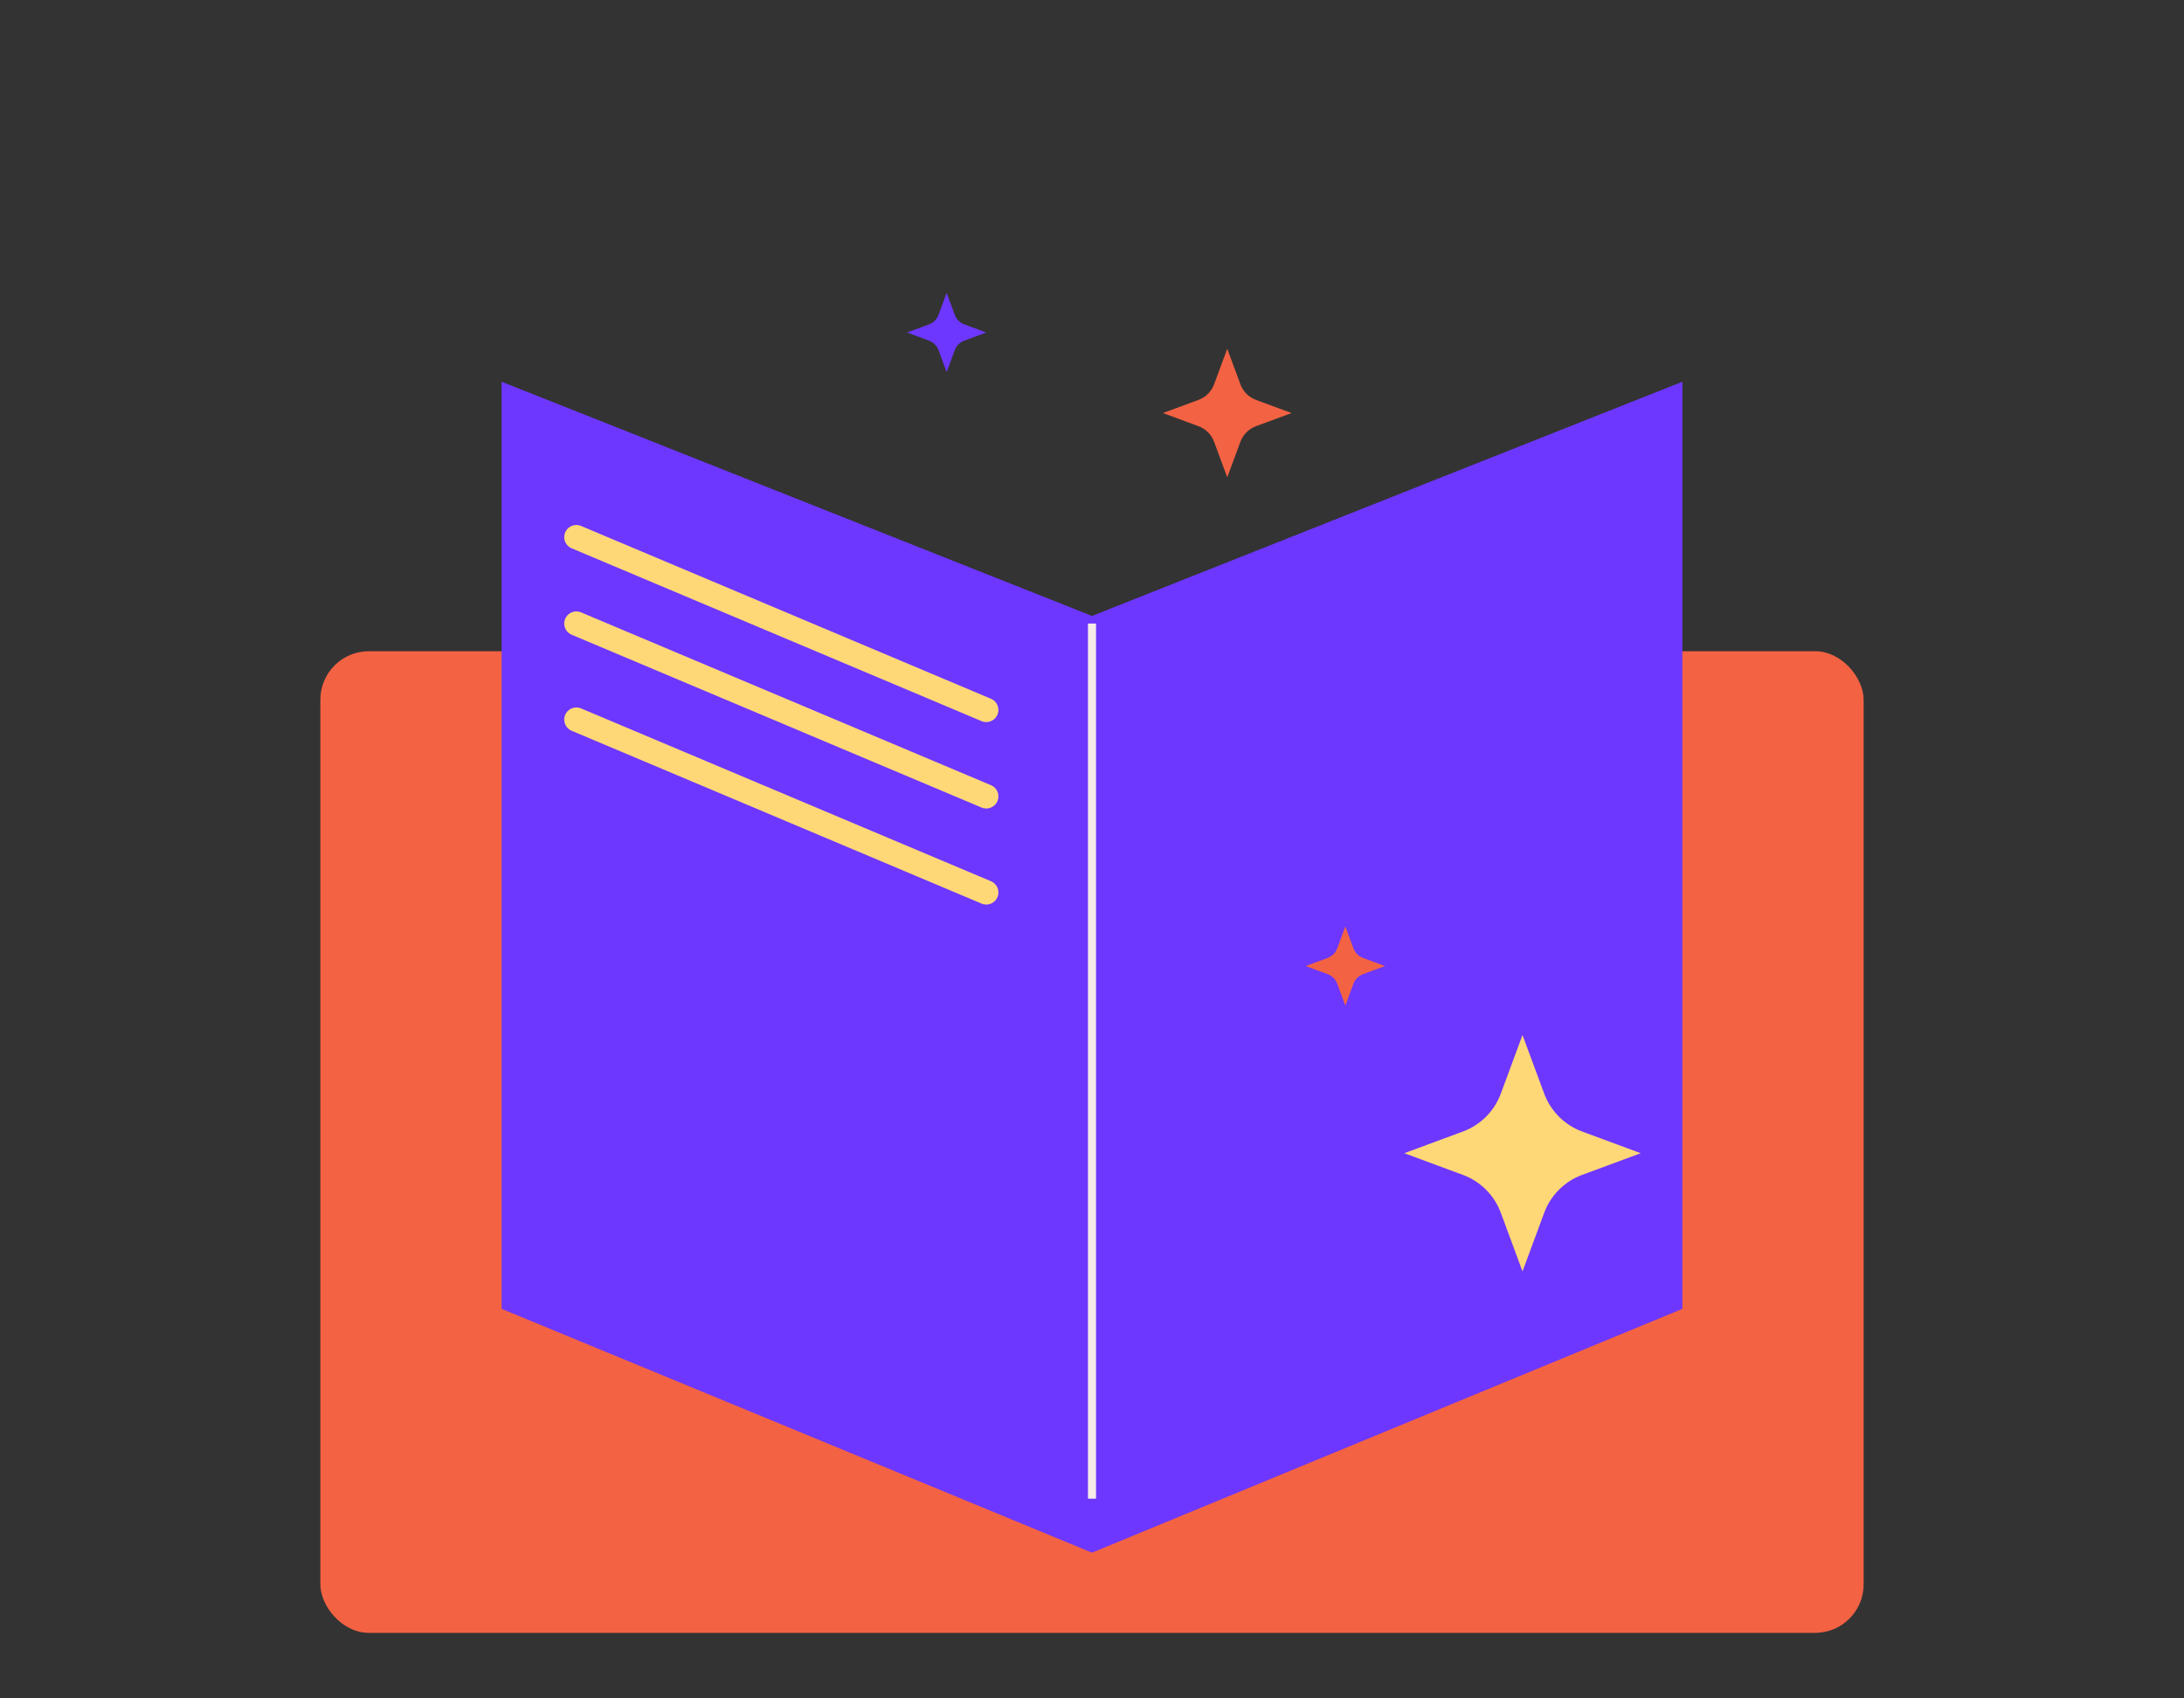
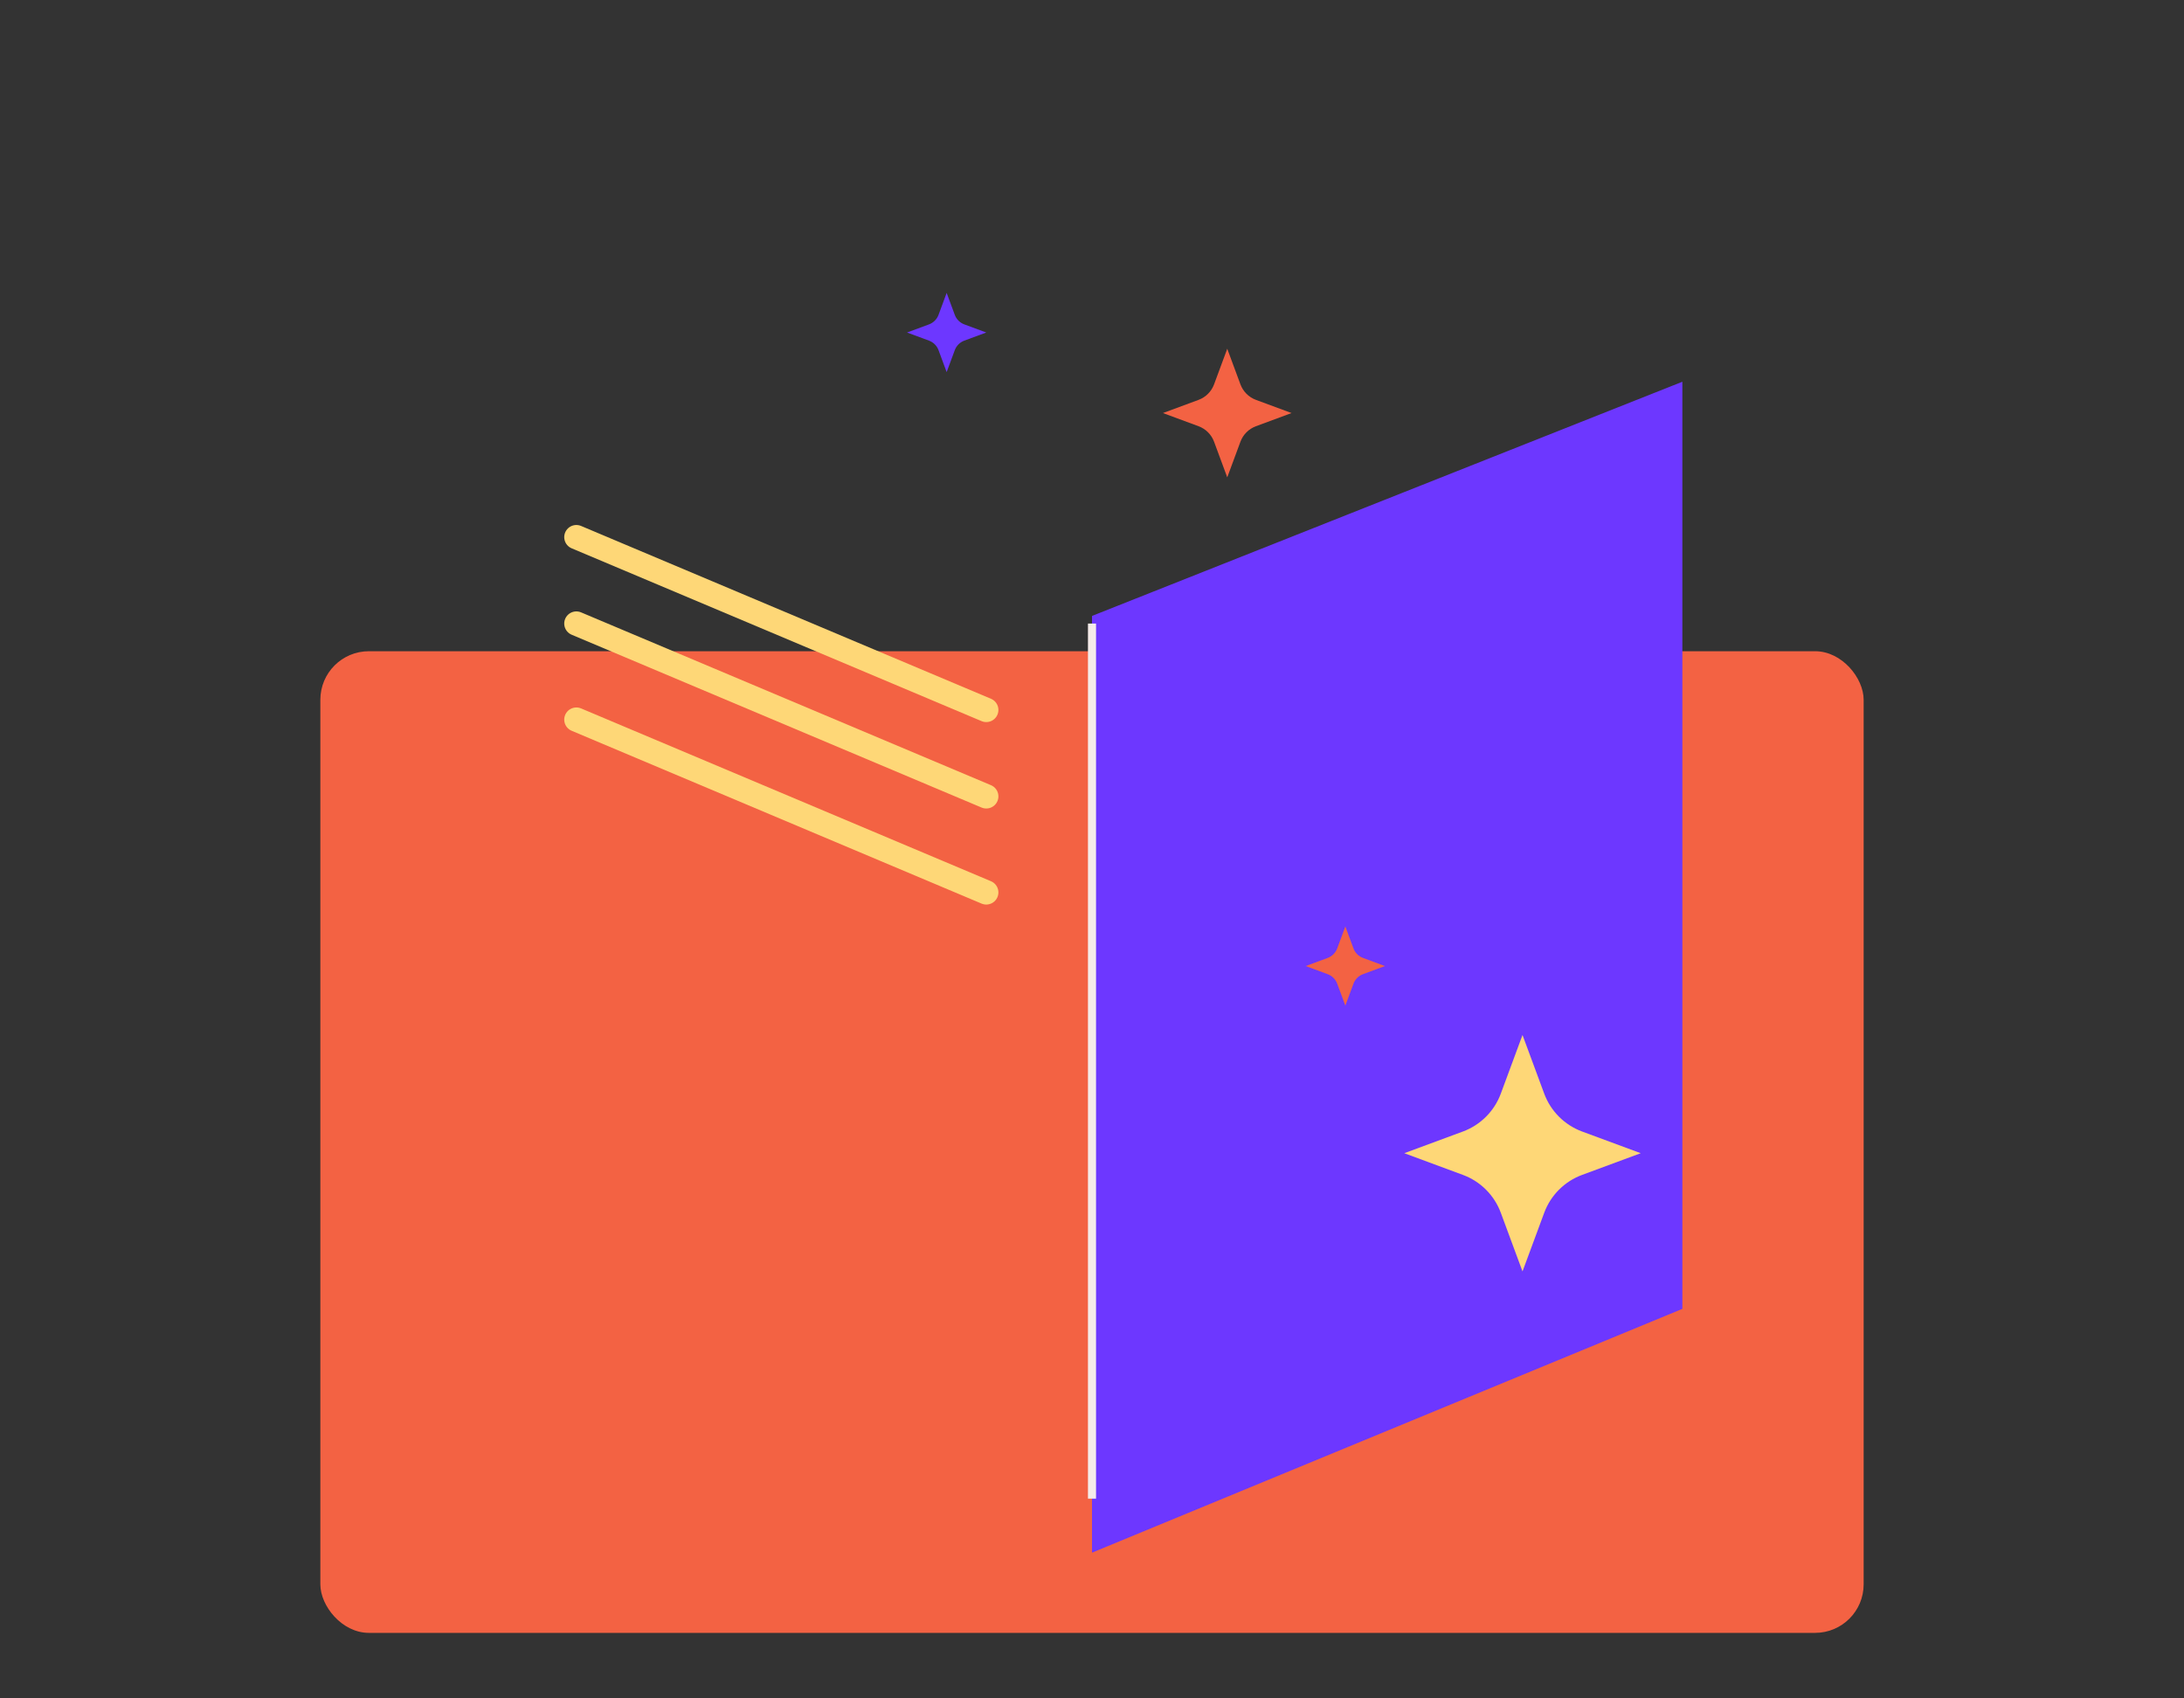
<svg xmlns="http://www.w3.org/2000/svg" width="270" height="210" viewBox="0 0 270 210" fill="none">
  <rect x="0" y="0" width="270" height="210" fill="#333333" stroke="none" />
  <rect x="39.604" y="80.522" width="190.792" height="121.377" rx="6" fill="#F36243" />
-   <path d="M62.015 161.836V47.202L135 76.158V191.982L62.015 161.836Z" fill="#6D37FF" />
  <path d="M207.985 161.836V47.202L135 76.158V191.982L207.985 161.836Z" fill="#6D37FF" />
  <path d="M71.254 66.414L121.929 87.783" stroke="#FED777" stroke-width="3" stroke-linecap="round" />
  <path d="M71.254 77.099L121.929 98.468" stroke="#FED777" stroke-width="3" stroke-linecap="round" />
  <path d="M71.254 88.975L121.929 110.344" stroke="#FED777" stroke-width="3" stroke-linecap="round" />
  <path d="M188.222 157.207L190.906 149.954C191.709 147.786 193.418 146.076 195.586 145.274L202.839 142.59L195.586 139.907C193.418 139.104 191.709 137.395 190.906 135.226L188.222 127.974L185.539 135.226C184.736 137.395 183.027 139.104 180.859 139.907L173.606 142.59L180.859 145.274C183.027 146.076 184.736 147.786 185.539 149.954L188.222 157.207Z" fill="#FED777" />
  <path d="M166.32 124.346L167.323 121.634C167.526 121.086 167.957 120.655 168.505 120.452L171.217 119.449L168.505 118.445C167.957 118.242 167.526 117.811 167.323 117.263L166.32 114.551L165.316 117.263C165.113 117.811 164.682 118.242 164.134 118.445L161.422 119.449L164.134 120.452C164.682 120.655 165.113 121.086 165.316 121.634L166.32 124.346Z" fill="#F36243" />
  <path d="M117.031 46.011L118.035 43.299C118.238 42.751 118.669 42.32 119.217 42.117L121.929 41.113L119.217 40.11C118.669 39.907 118.238 39.475 118.035 38.928L117.031 36.216L116.028 38.928C115.825 39.475 115.394 39.907 114.846 40.11L112.134 41.113L114.846 42.117C115.394 42.32 115.825 42.751 116.028 43.299L117.031 46.011Z" fill="#6D37FF" />
  <path d="M151.72 59.023L153.35 54.619C153.679 53.731 154.379 53.03 155.268 52.701L159.671 51.072L155.268 49.443C154.379 49.114 153.679 48.413 153.35 47.525L151.72 43.122L150.091 47.525C149.762 48.413 149.062 49.114 148.173 49.443L143.77 51.072L148.173 52.701C149.062 53.03 149.762 53.731 150.091 54.619L151.72 59.023Z" fill="#F36243" />
  <path d="M135 77.099V185.303" stroke="#F5EBE9" />
</svg>